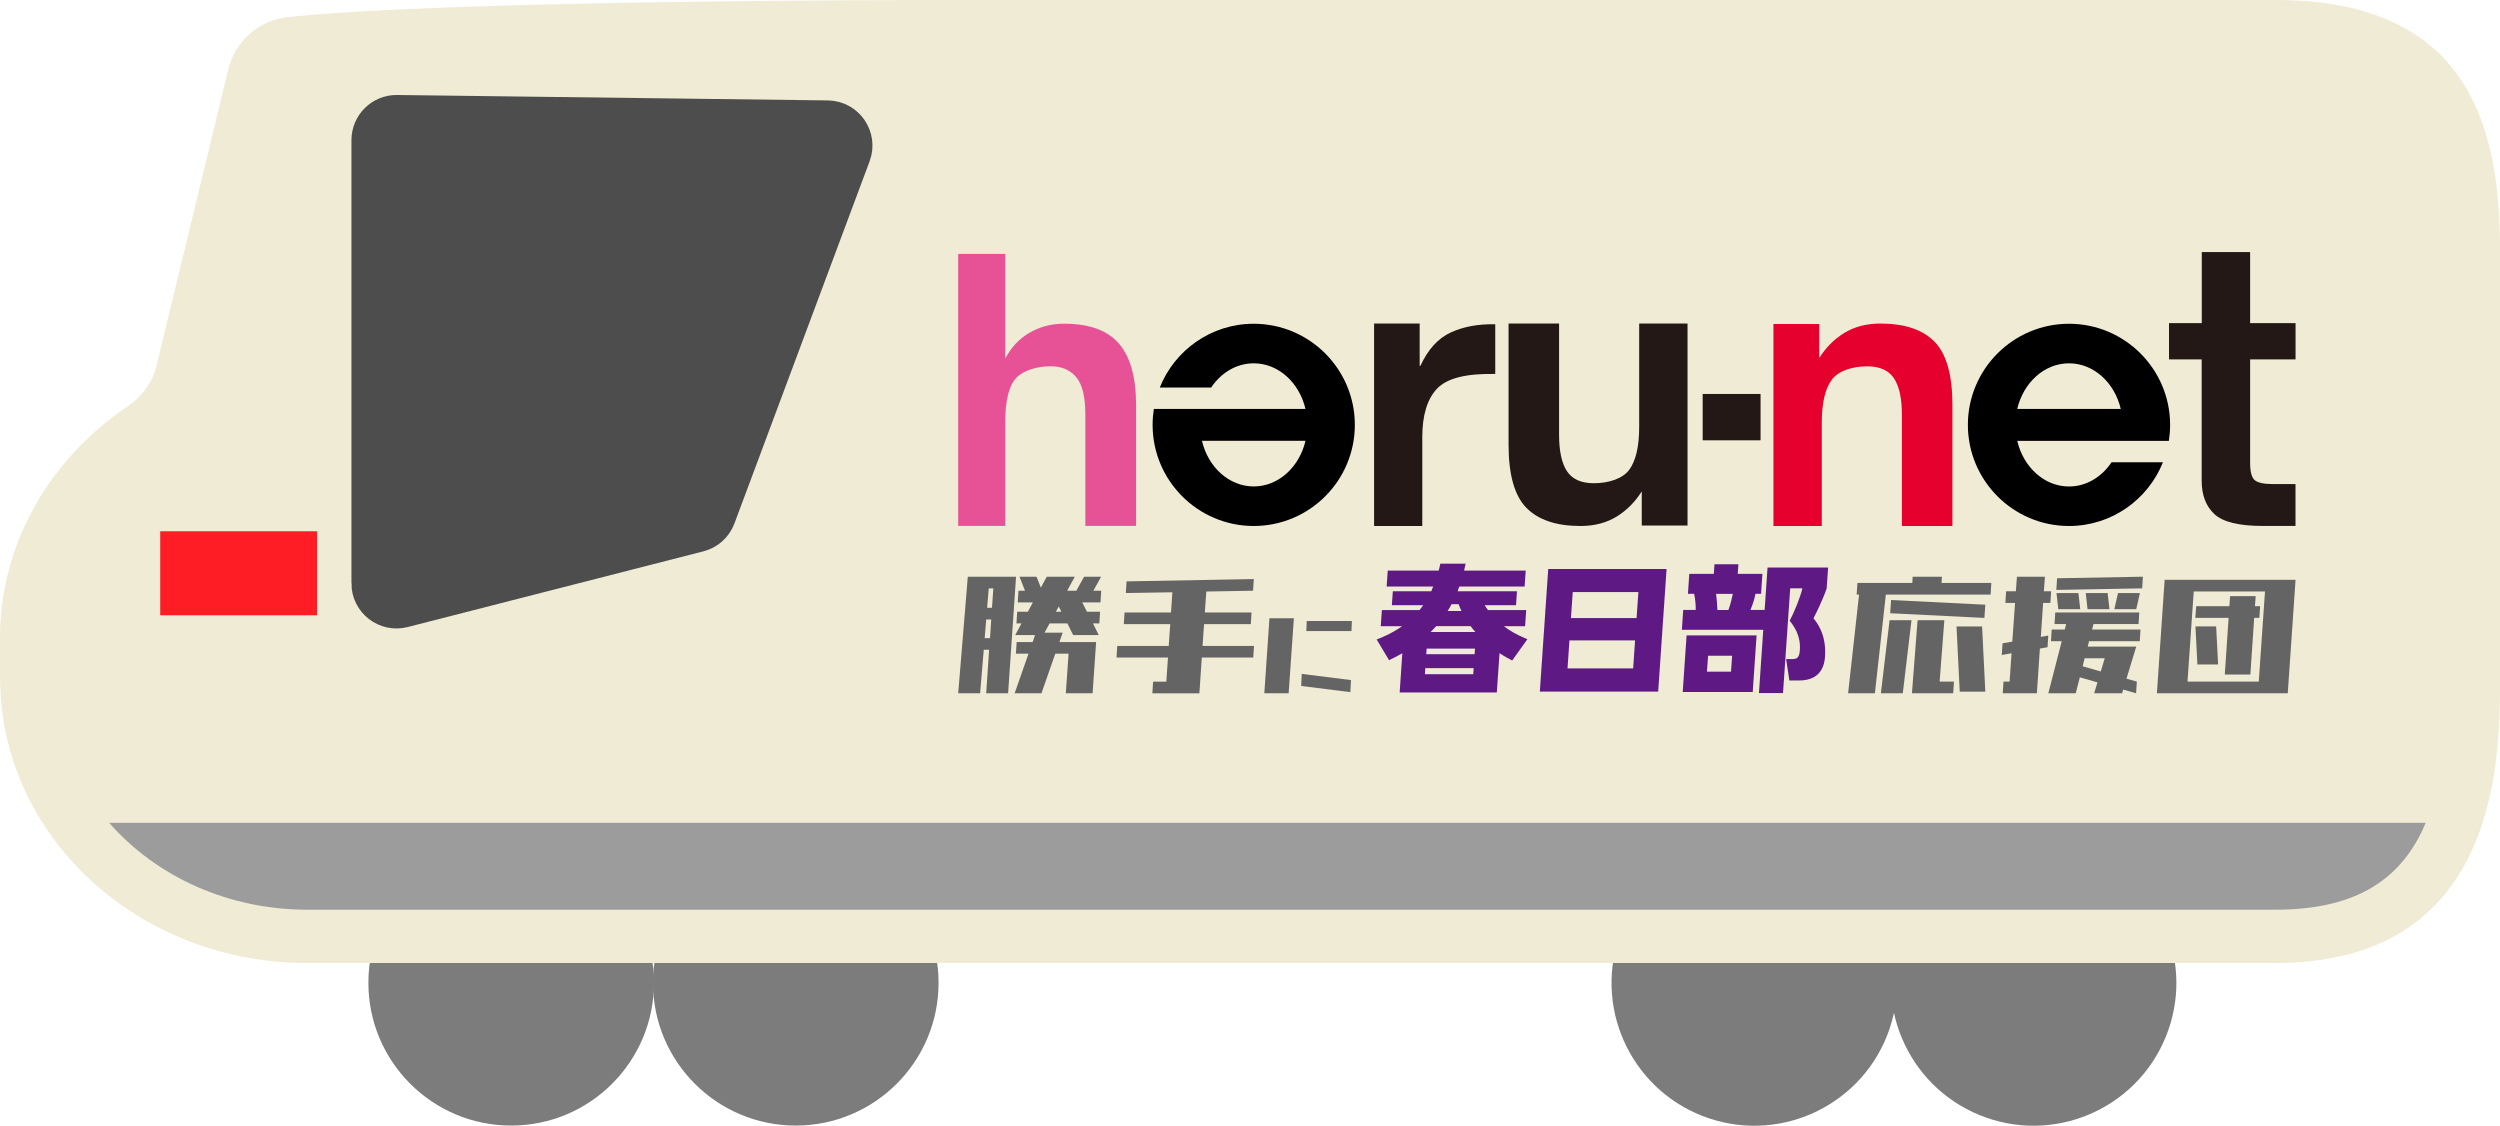
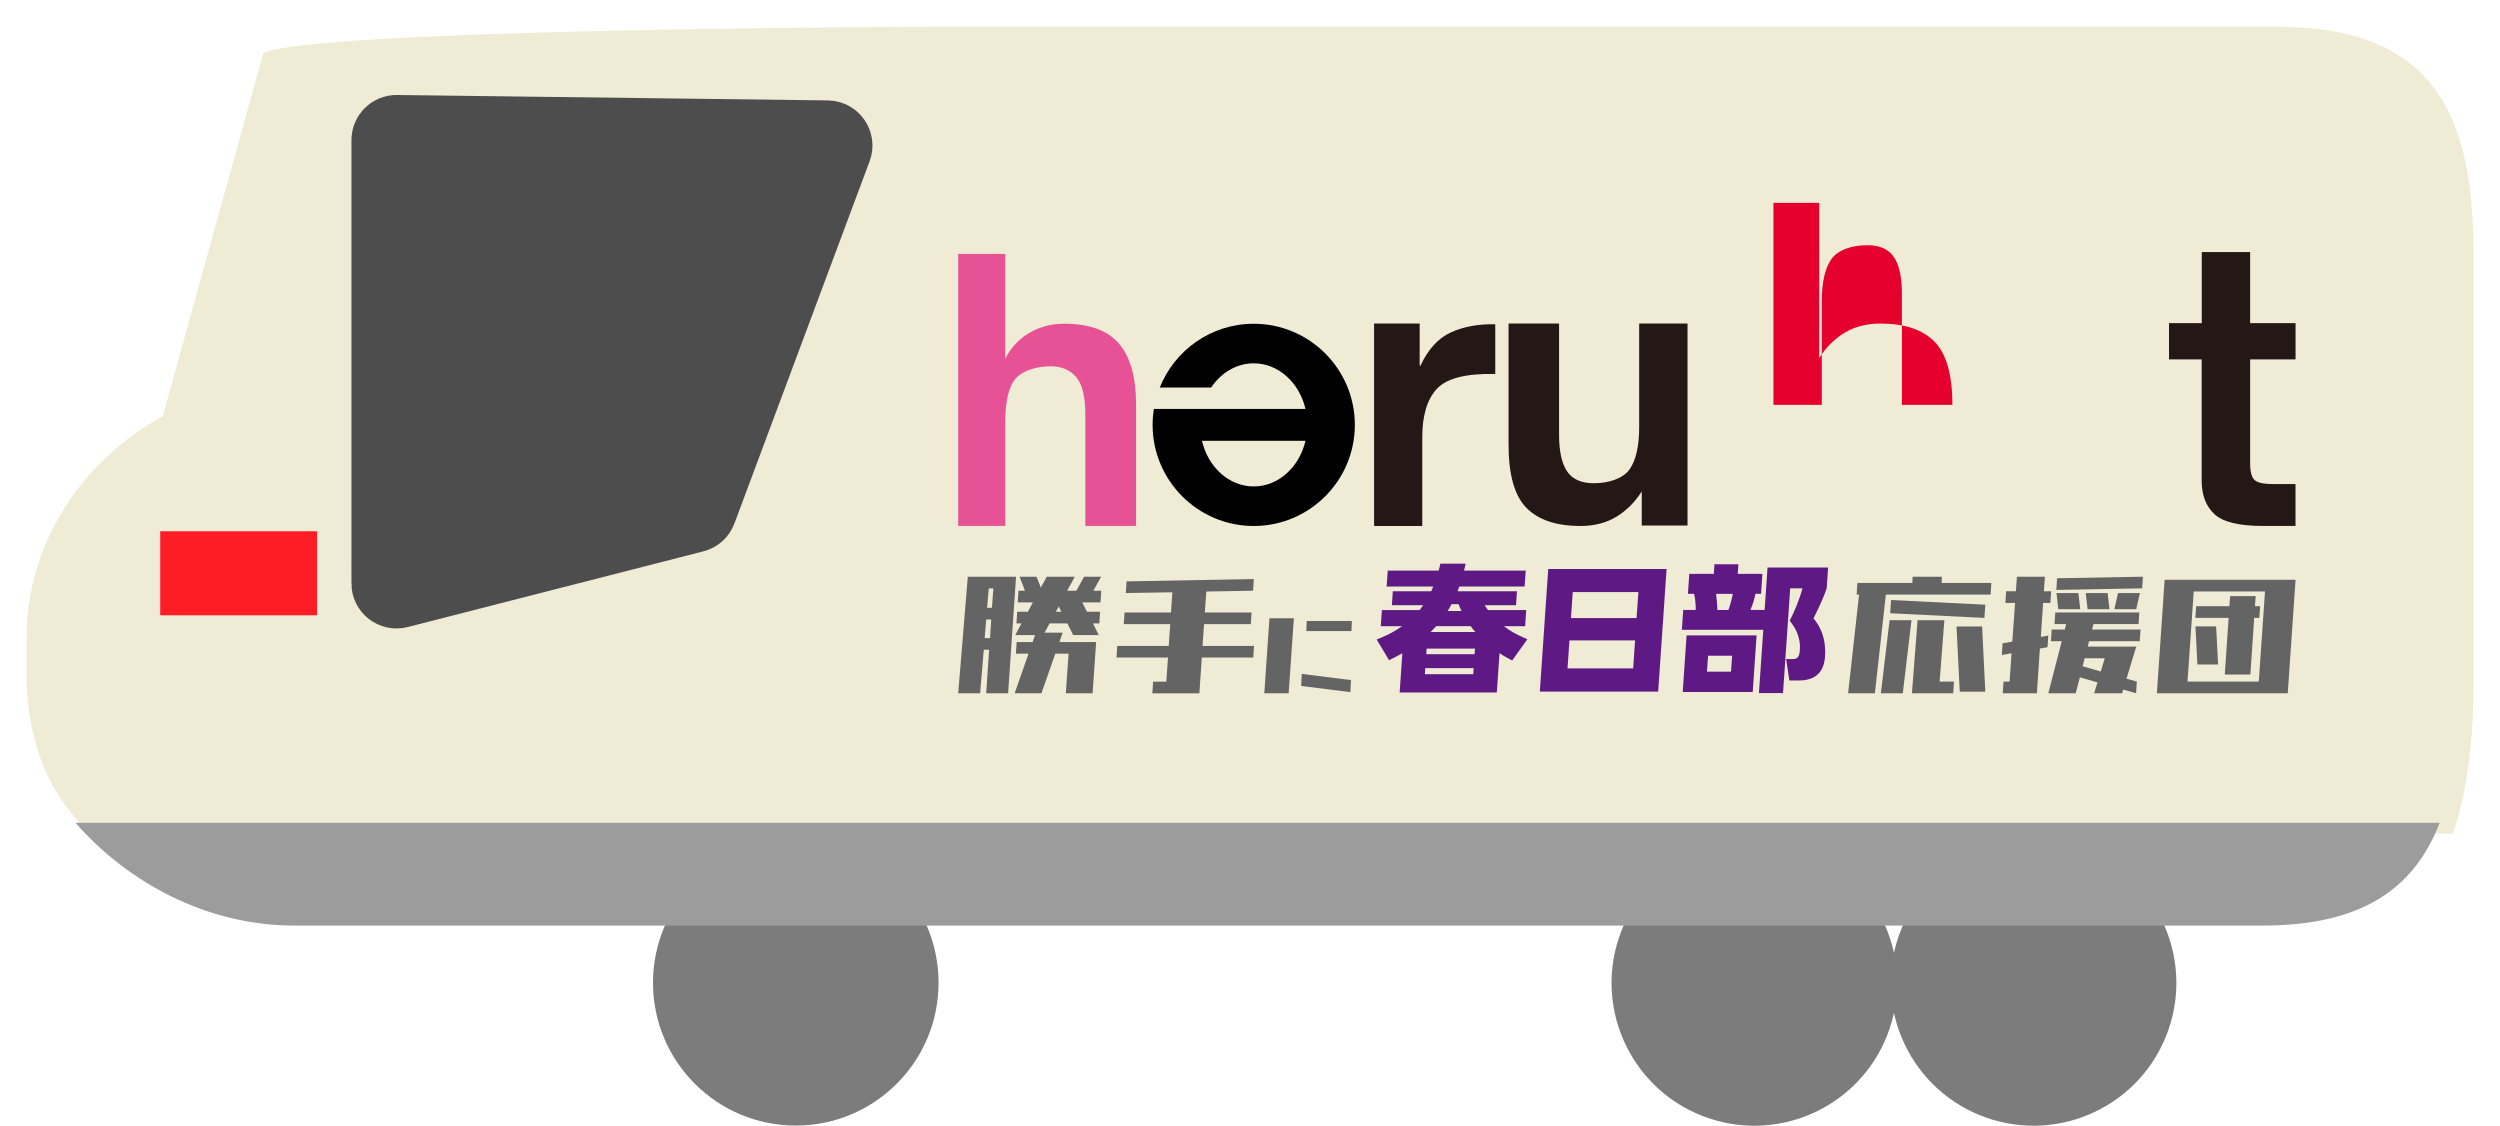
<svg xmlns="http://www.w3.org/2000/svg" id="_レイヤー_2" data-name="レイヤー 2" viewBox="0 0 497.44 223.96">
  <defs>
    <style>
      .cls-1 {
        fill: #ff1d25;
      }

      .cls-2 {
        fill: #efebd4;
      }

      .cls-3 {
        fill: #e75297;
      }

      .cls-4 {
        fill: #656464;
      }

      .cls-5 {
        fill: #7c7c7c;
      }

      .cls-6 {
        fill: #9c9c9c;
      }

      .cls-7 {
        fill: #e5002d;
      }

      .cls-8 {
        fill: #231815;
      }

      .cls-9 {
        fill: #5f1985;
      }

      .cls-10 {
        fill: #4d4d4d;
        stroke: #4d4d4d;
        stroke-miterlimit: 10;
        stroke-width: 6.74px;
      }
    </style>
  </defs>
  <g id="_レイヤー_1-2" data-name="レイヤー 1">
    <g id="_1両目" data-name="1両目">
-       <path class="cls-5" d="m130.12,195.55c0,15.69-12.72,28.41-28.41,28.41s-28.41-12.72-28.41-28.41,12.72-28.41,28.41-28.41,28.41,12.72,28.41,28.41Z" />
      <path class="cls-5" d="m186.75,195.55c0,15.69-12.72,28.41-28.41,28.41s-28.41-12.72-28.41-28.41,12.72-28.41,28.41-28.41,28.41,12.72,28.41,28.41Z" />
      <circle class="cls-5" cx="349.05" cy="195.55" r="28.41" transform="translate(52.78 464.44) rotate(-71.48)" />
      <circle class="cls-5" cx="404.61" cy="195.55" r="28.41" transform="translate(70.28 495.84) rotate(-67.72)" />
      <path class="cls-2" d="m452.72,5.31H188.17c-10.13,0-127.09.5-135.78,5.3l-20,72.2c-16.81,9.29-27.09,26-27.09,44.04v8.1c0,.22.01.43.02.65.07,5.5,1.09,10.8,2.91,15.75,2.11,5.77,5.31,9.87,9.37,14.52h470.41c1.81-4.7,2.95-11.23,3.56-17.02.39-3.71.57-7.6.57-11.65V50.16c0-28.37-8.57-44.85-39.41-44.85Z" />
      <rect class="cls-1" x="31.88" y="105.71" width="31.21" height="16.72" />
      <path class="cls-6" d="m15.03,163.72c10.23,11.72,25.94,20.45,43.55,20.45h391.57c19.54,0,30.14-7.12,35.28-20.45H15.03Z" />
-       <path class="cls-2" d="m452.72,191.62H61.15c-18.54,0-35.87-7.67-47.55-21.05-4.55-5.21-8.03-11.06-10.35-17.4C1.19,147.54.1,141.65.02,135.66l-.02-.71v-8.1c0-18.22,9.63-35.43,25.43-46,2.86-1.91,4.92-4.81,5.73-8.15l14.28-58.94c1.36-5.6,6.09-9.73,11.83-10.35C88.26.06,178.68,0,188.18,0h264.55c39.64,0,44.72,26.8,44.72,50.16v87.03c0,4.31-.2,8.42-.6,12.21-.69,6.57-1.97,12.18-3.89,17.16-6.42,16.63-19.95,25.06-40.23,25.06ZM188.18,10.61c-7.88,0-95.25-.28-125.63,2.35-5.83.5-10.67,4.69-12.04,10.37l-14.23,58.71c-.8,3.3-2.82,6.14-5.61,8.07-12.48,8.64-20.05,22.31-20.05,36.73l.02,8.68c.07,4.79.93,9.5,2.58,14,1.87,5.11,4.69,9.84,8.38,14.07,9.67,11.07,24.08,17.42,39.55,17.42h391.57c15.88,0,25.52-5.81,30.33-18.27,1.56-4.04,2.65-8.9,3.23-14.45.36-3.42.54-7.16.54-11.1V50.16c0-28.83-9.24-39.55-34.11-39.55H188.18Z" />
      <path class="cls-10" d="m73.3,116.07V27.88c0-3.12,2.55-5.65,5.68-5.61l85.71,1.08c3.88.05,6.54,3.93,5.18,7.57l-26.89,72.05c-.64,1.72-2.08,3.02-3.86,3.47l-58.83,15.06c-3.55.91-7-1.77-7-5.43Z" />
      <g>
        <path class="cls-3" d="m226.05,80.55v24.1h-10.09v-22.14c0-3.55-.61-6.05-1.83-7.48-1.22-1.43-2.91-2.15-5.05-2.15-2.69,0-5.45.78-6.89,2.33-1.45,1.56-2.17,4.52-2.17,8.89v20.55h-9.36v-54.13h9.36v20.85c1.13-2.22,2.74-3.94,4.81-5.15,2.07-1.21,4.37-1.81,6.89-1.81,5.01,0,8.65,1.32,10.92,3.96,2.27,2.64,3.41,6.7,3.41,12.18Z" />
        <path class="cls-8" d="m273.41,104.66v-40.29h9.07v8.41h.15c1.51-3.26,3.52-5.47,6.04-6.63,2.52-1.16,5.47-1.7,8.85-1.63v9.89c-5.78-.12-9.64.85-11.59,2.93-1.95,2.07-2.93,5.3-2.93,9.66v17.66h-9.59Z" />
        <path class="cls-8" d="m326.67,97.77c-1.33,2.12-3.01,3.8-5.03,5.04-2.02,1.23-4.41,1.85-7.15,1.85-4.81,0-8.4-1.2-10.77-3.61-2.37-2.41-3.55-6.6-3.55-12.57v-24.1h10.05v22.14c0,3.23.52,5.65,1.57,7.24s2.83,2.39,5.35,2.39c2.94,0,5.75-.9,7.06-2.7,1.31-1.8,1.96-4.64,1.96-8.52v-20.55h9.62v40.19h-9.11v-6.8Z" />
-         <path class="cls-7" d="m361.97,71.26c1.33-2.12,3.01-3.8,5.03-5.03,2.03-1.23,4.41-1.85,7.15-1.85,4.81,0,8.41,1.2,10.77,3.61,2.37,2.41,3.56,6.6,3.56,12.57v24.1h-10.05v-22.14c0-3.24-.52-5.65-1.57-7.24-1.05-1.59-2.83-2.39-5.35-2.39-2.94,0-5.75.9-7.06,2.7-1.31,1.8-1.96,4.64-1.96,8.52v20.55h-9.62v-40.19h9.11v6.79Z" />
-         <path class="cls-8" d="m338.79,78.39h11.52v9.22h-11.52v-9.22Z" />
+         <path class="cls-7" d="m361.97,71.26c1.33-2.12,3.01-3.8,5.03-5.03,2.03-1.23,4.41-1.85,7.15-1.85,4.81,0,8.41,1.2,10.77,3.61,2.37,2.41,3.56,6.6,3.56,12.57h-10.05v-22.14c0-3.24-.52-5.65-1.57-7.24-1.05-1.59-2.83-2.39-5.35-2.39-2.94,0-5.75.9-7.06,2.7-1.31,1.8-1.96,4.64-1.96,8.52v20.55h-9.62v-40.19h9.11v6.79Z" />
        <path class="cls-8" d="m438.1,71.51h-6.52v-7.22h6.52v-14.13h9.62v14.13h9.04v7.22h-9.04v20.55c0,1.83.31,2.99.94,3.5.63.51,1.83.76,3.61.76h4.48v8.33h-6.52c-4.72,0-7.92-.78-9.61-2.35-1.69-1.57-2.54-3.78-2.54-6.65v-24.15Z" />
        <path d="m229.59,81.37c-.16,1.03-.25,2.09-.25,3.17,0,11.09,9.02,20.12,20.12,20.12s20.12-9.02,20.12-20.12-9.02-20.12-20.12-20.12c-8.47,0-15.73,5.26-18.69,12.69h10.22c1.95-2.92,5.02-4.82,8.47-4.82,4.93,0,9.08,3.86,10.3,9.08h-30.16Zm19.87,15.42c-4.93,0-9.08-3.86-10.3-9.08h20.6c-1.22,5.22-5.37,9.08-10.3,9.08Z" />
-         <path d="m431.55,87.71c.16-1.03.25-2.09.25-3.17,0-11.09-9.02-20.12-20.12-20.12s-20.12,9.03-20.12,20.12,9.02,20.12,20.12,20.12c8.47,0,15.73-5.26,18.69-12.68h-10.22c-1.95,2.92-5.02,4.82-8.47,4.82-4.93,0-9.07-3.86-10.3-9.08h30.16Zm-19.87-15.42c4.93,0,9.08,3.86,10.3,9.08h-20.6c1.22-5.22,5.37-9.08,10.3-9.08Z" />
      </g>
      <g>
        <path class="cls-4" d="m190.66,137.94l1.91-23.19h9.6l-1.58,23.19h-4.36l.58-8.66h-1.06l-.73,8.66h-4.36Zm5.27-10.97h1.06l.24-3.71h-1l-.3,3.71Zm.48-6.03h.97l.27-3.86h-.91l-.33,3.86Zm6.09-1.08l.15-2.32h1.3l-1.09-2.78h3.39l.85,2.16,1.18-2.16h5.57l-1.51,2.78h1.82l1.54-2.78h3.39l-1.54,2.78h1.57l-.15,2.32h-3.63l.94,1.86h2.61l-.15,2.32h-1.27l1.15,2.32h-5.09l-1.15-2.32h-3.54l-1,1.85h3.6l-.64,1.86h7.3l-.7,10.2h-5.33l.55-7.88h-2.64l-2.76,7.88h-5.33l2.76-7.88h-2.51l.15-2.32h3.18l.48-1.39h-3.94l1.24-2.32h-1l.15-2.32h2.12l1-1.86h-3.03Zm8.69,1.86l-.52-1.04-.58,1.04h1.09Z" />
        <path class="cls-4" d="m224.01,118l.15-2.32,25.32-.46-.15,2.32-9.3.16-.3,4.17h9.3l-.15,2.32h-9.3l-.3,4.33h10.24l-.15,2.32h-10.24l-.48,7.11h-9.36l.15-2.32h2.63l.33-4.79h-10.24l.15-2.32h10.24l.3-4.33h-9.24l.15-2.32h9.24l.27-4.02-9.27.15Z" />
        <path class="cls-4" d="m251.57,137.94l1.02-14.92h4.86l-1.04,14.92h-4.84Zm7.34-1.46l.1-2.39,9.8,1.23-.12,2.4-9.78-1.23Zm1.02-10.91l.08-2.01h8.98l-.08,2.01h-8.98Z" />
        <path class="cls-4" d="m369.43,118.31l.15-2.32h10.93l.06-1.24h5.82l-.06,1.24h9.9l-.15,2.32h-20.84l-2.18,19.63h-5.33l2.18-19.63h-.48Zm4.82,19.63l1.73-14.53h4.36l-1.73,14.53h-4.36Zm1.85-15.92l.18-2.63,18.75.93-.18,2.63-18.75-.93Zm4.33,15.92l1.12-14.53h5.33l-.94,12.21h2.85l-.15,2.32h-8.21Zm9.51-.31l-.64-12.98h5.09l.64,12.98h-5.09Z" />
        <path class="cls-4" d="m399.02,119.97l.15-2.32h1.94l.21-2.9h5.57l-.21,2.9h1.45l-.15,2.32h-1.45l-.45,6.76,1.48-.27-.15,2.32-1.52.27-.6,8.89h-6.79l.15-2.32h1.21l.39-5.64-1.94.35.15-2.32,1.94-.35.55-7.69h-1.94Zm9.78,4.21l.15-2.32h16.72l-.15,2.32h-8.97l-.27,1.08h9.63l-.15,2.32h-10.09l-.27,1.08h9.66l-1.94,6.38,2.06.58-.15,2.32-2.57-.73-.21.73h-5.57l.67-2.16-3.51-1.01-.82,3.17h-5.45l2.67-10.36h-2.15l.15-2.32h2.6l.27-1.08h-2.3Zm.36-6.8l.15-2.32,17.08-.31-.15,2.32-17.08.31Zm.39,3.83l-.36-3.21h4.36l.37,3.21h-4.36Zm5.24,9.78l-.39,1.58,3.6,1.04.79-2.63h-4Zm.58-9.78l-.36-3.21h4.36l.36,3.21h-4.36Zm5.33,0l.73-3.21h4.36l-.73,3.21h-4.36Z" />
        <path class="cls-4" d="m429.17,137.94l1.54-22.57h26.05l-1.55,22.57h-26.05Zm21.51-20.25h-14.18l-1.24,17.93h14.18l1.24-17.93Zm-13.87,5.25l.18-2.32h6.6l.15-2.01h5.09l-.15,2.01h1.03l-.15,2.32h-1.03l-.76,11.28h-5.09l.76-11.28h-6.63Zm.42,9.27l-.39-7.57h4.12l.39,7.57h-4.12Z" />
        <g>
          <path class="cls-9" d="m300.88,131.42c-.67-.35-1.45-.75-2.51-1.46l-.54,7.82h-19.33l.53-7.8c-1.06.62-1.74.94-2.64,1.38l-2.47-4.12c.98-.38,2.89-1.11,5.07-2.64h-4.25l.22-3.21h7.49c.13-.16.33-.4.73-.97h-6.23l.19-2.77h7.64c.07-.16.14-.35.39-.94h-9.26l.22-3.18h10.13c.12-.4.2-.73.33-1.37h5.03c-.09.43-.13.54-.3,1.37h12.26l-.22,3.18h-13c-.08.27-.16.51-.33.94h11.81l-.19,2.77h-6.23c.16.27.3.49.65.97h7.61l-.22,3.21h-4.23c1.06.78,2.34,1.64,4.68,2.59l-3.02,4.23Zm-17.01-2.36l-.08,1.11h9.62l.08-1.11h-9.62Zm-.27,3.88l-.08,1.21h9.62l.08-1.21h-9.62Zm2.16-8.35c-.65.73-.91.97-1.1,1.16h8.9c-.53-.59-.72-.86-.94-1.16h-6.86Zm3.06-4.37c-.31.62-.55,1-.78,1.35h2.76c-.26-.54-.42-.92-.57-1.35h-1.41Z" />
          <path class="cls-9" d="m306.39,137.61l1.67-24.39h23.55l-1.67,24.39h-23.55Zm6.19-14.63h13.06l.36-5.17h-13.06l-.36,5.17Zm12.76,4.45h-13.06l-.38,5.57h13.06l.38-5.57Z" />
          <path class="cls-9" d="m350.86,125.32h-16.21l.27-3.96h2.49c.03-.86-.11-2.34-.32-3.21h-1.23l.27-3.96h4.88l.13-1.91h4.76l-.13,1.91h4.91l-.27,3.96h-1.11c-.26,1.24-.46,1.86-1,3.21h2.82l.58-8.43h12.05l-.28,4.12c-.68,2.1-2.18,5.12-2.63,5.98.61.75,2.6,3.12,2.3,7.6-.1,1.48-.63,4.77-5.15,4.77h-1.95l-.64-4.26h1.32c.96,0,1.32-.46,1.41-1.81.2-2.88-1.17-4.74-2.03-5.82.82-1.48,2.11-4.61,2.54-6.44h-2.43l-1.43,20.83h-4.79l.86-12.59Zm-1.34,1.11l-.77,11.26h-13.93s.77-11.26.77-11.26h13.93Zm-9.65,4.04l-.23,3.18h4.79l.22-3.18h-4.79Zm1.59-12.31c.17,1.48.22,2.05.26,3.21h2.19c.39-.94.83-2.91.88-3.21h-3.33Z" />
        </g>
      </g>
    </g>
  </g>
</svg>